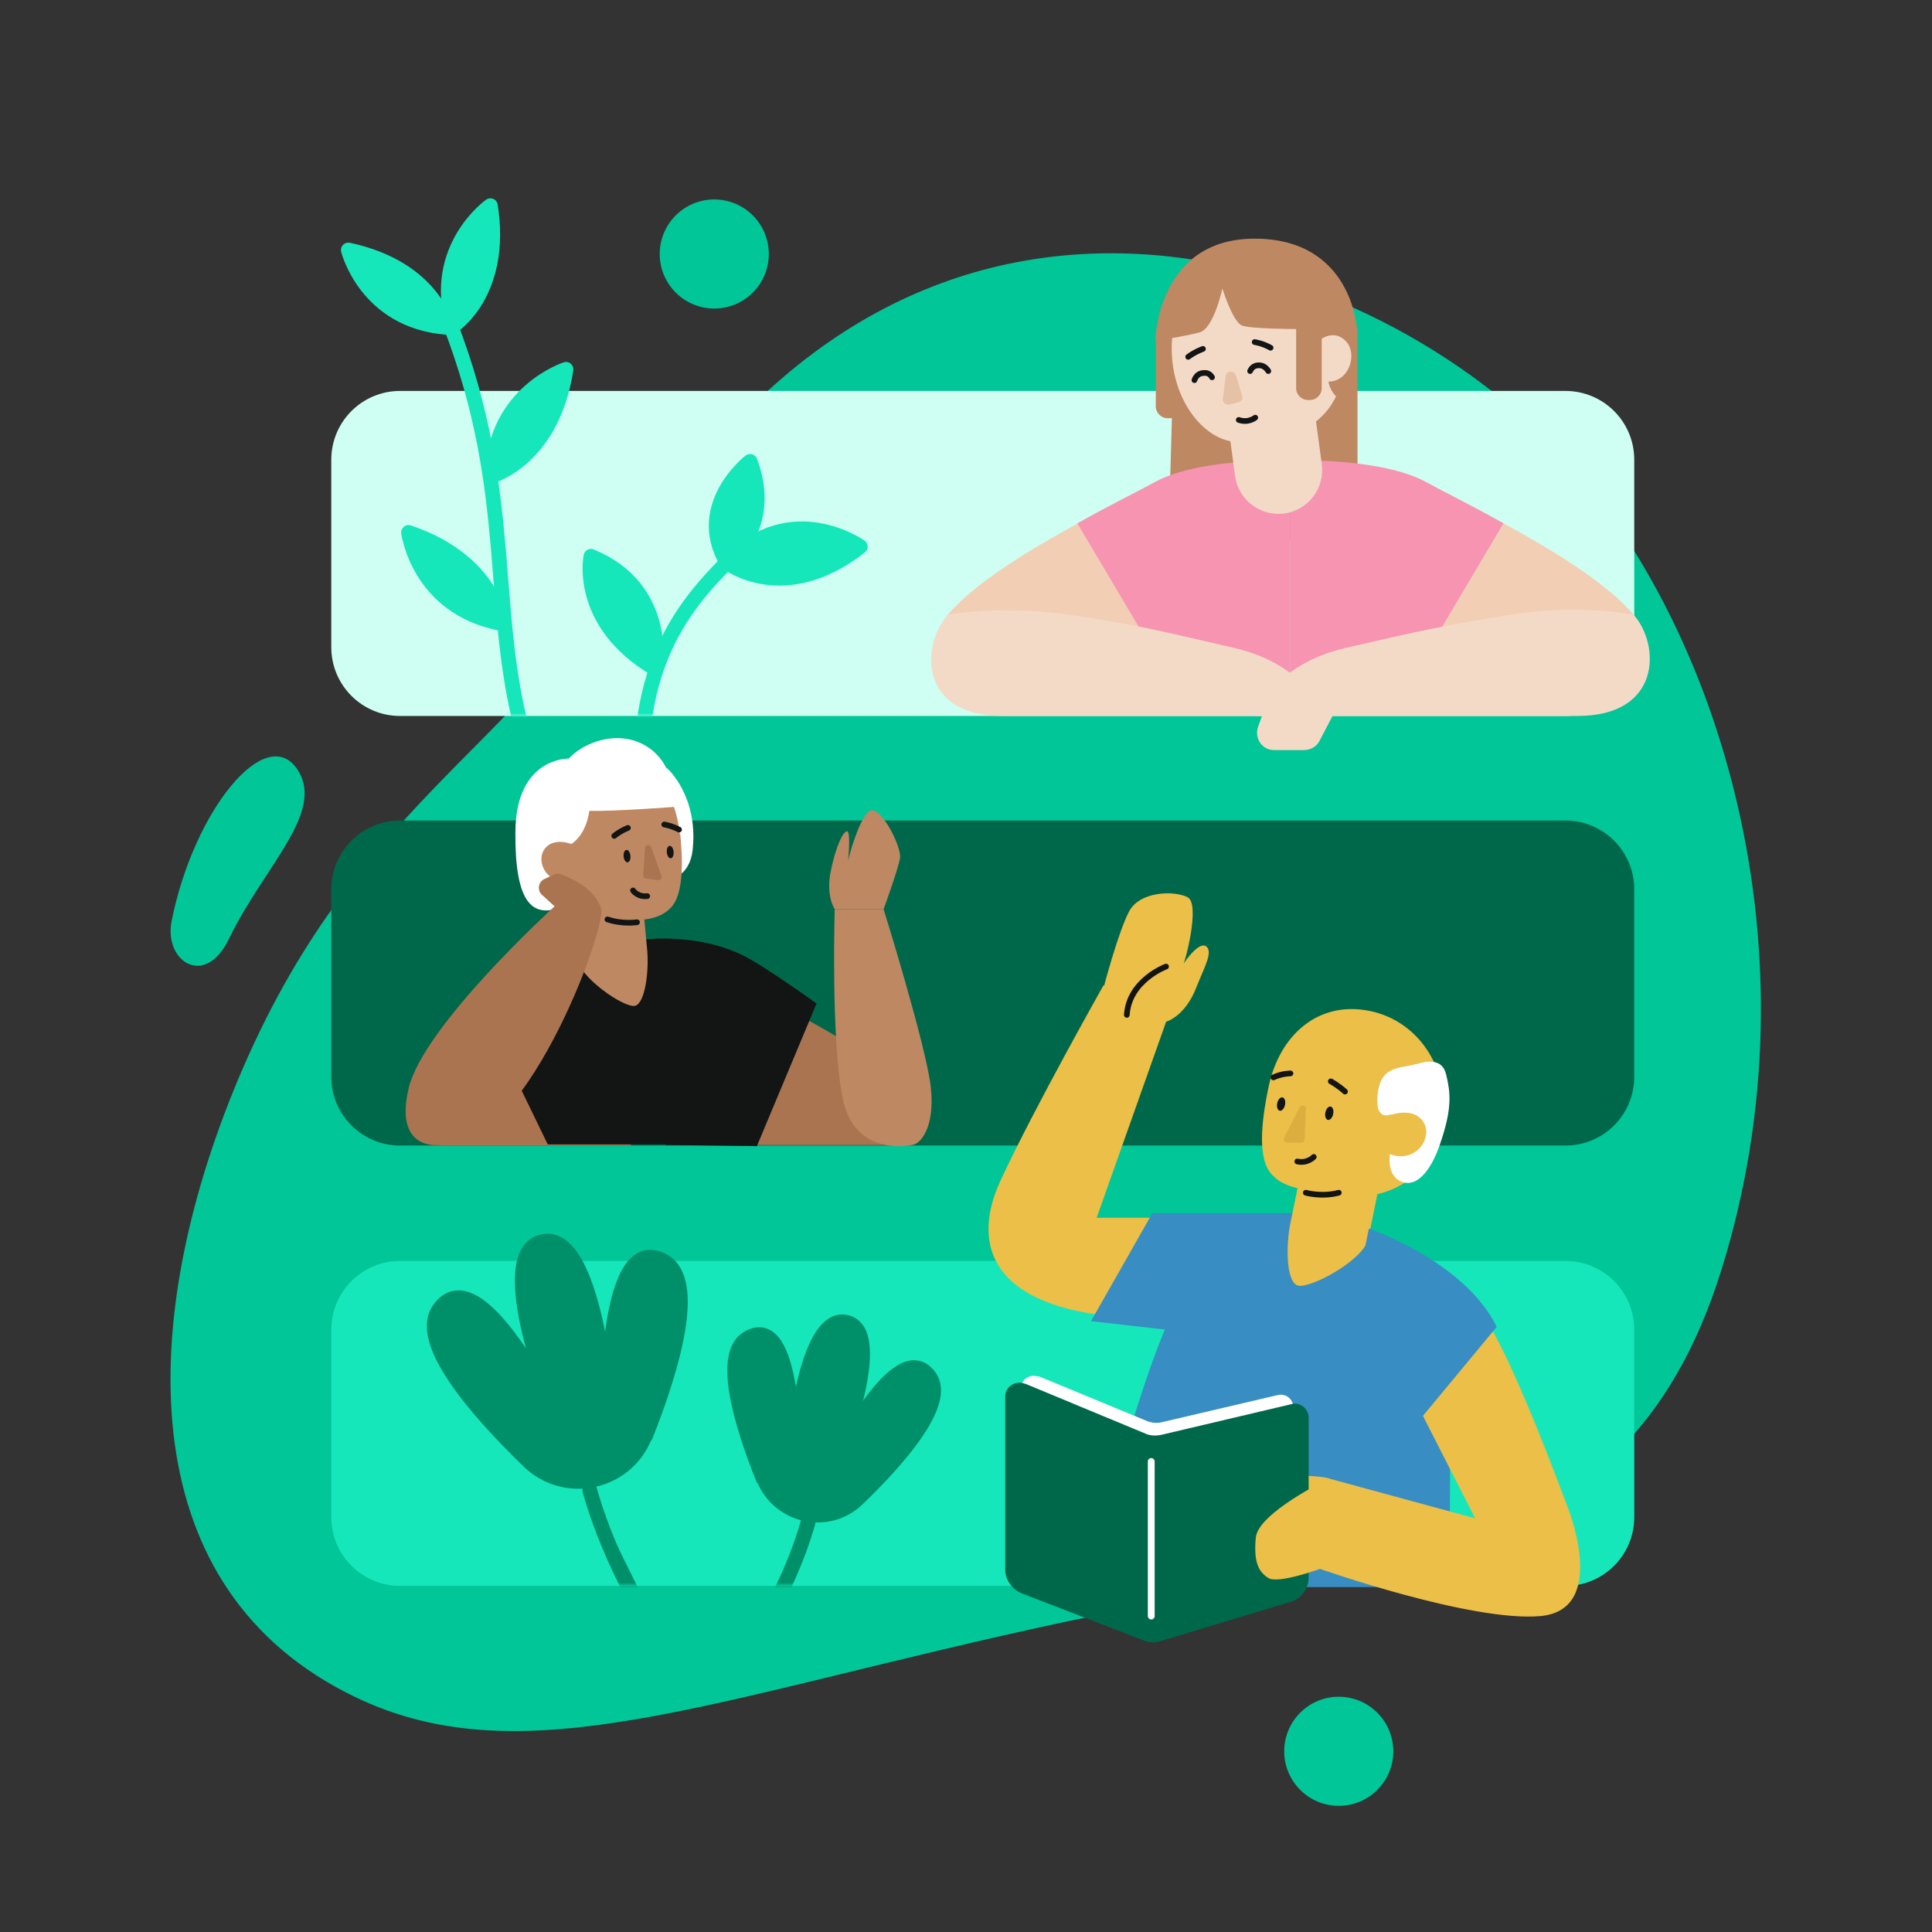
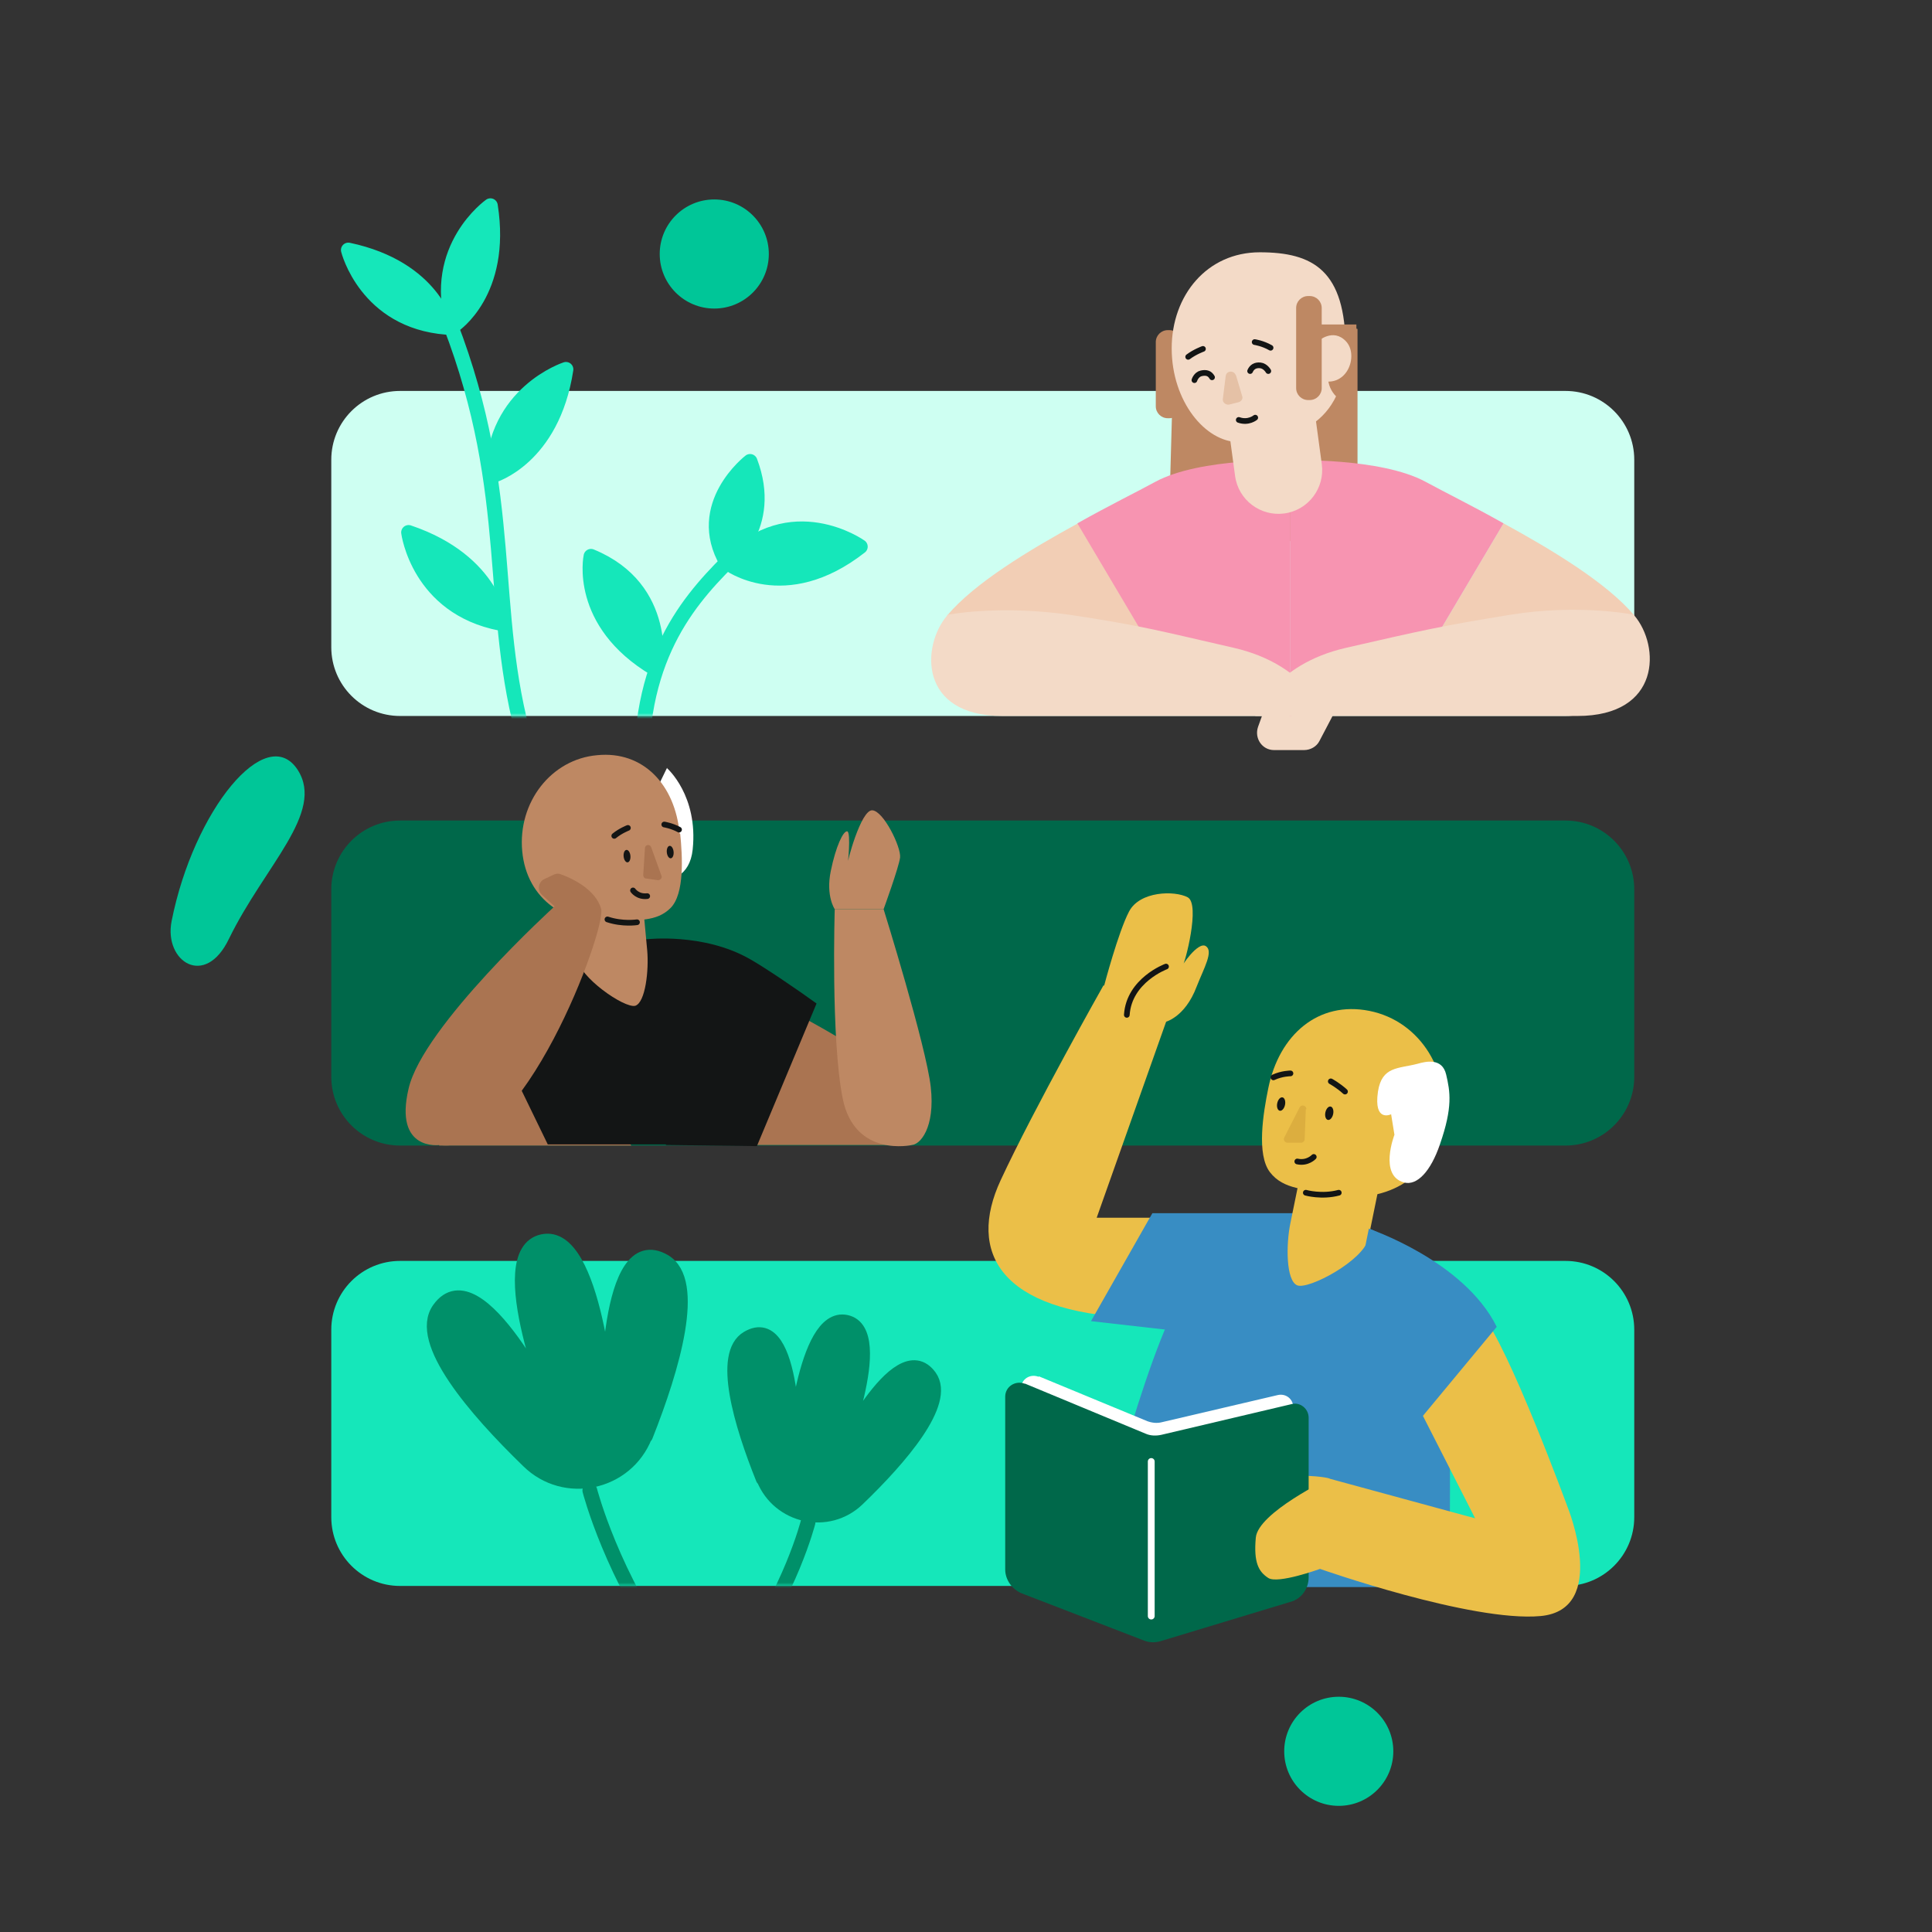
<svg xmlns="http://www.w3.org/2000/svg" width="340" height="340" viewBox="0 0 340 340" fill="none">
  <rect x="0" y="0" width="340" height="340" fill="#333333" stroke="none" />
  <g clip-path="url(#clip0_8082_1690)">
-     <path d="M112.399 96.9C90.499 132.4 61.199 142 40.899 192.4C24.099 234.2 23.499 279.8 62.399 298.6C92.299 313.1 125.699 298.6 187.999 285.3C240.299 274.1 285.599 279.4 302.999 223.3C320.399 167.2 302.499 110.6 275.499 80.8C242.399 44.3 162.499 15.7 112.399 96.8V96.9Z" fill="#00C698" />
    <path d="M275.501 144.4H70.401C63.718 144.4 58.301 149.817 58.301 156.5V189.5C58.301 196.183 63.718 201.6 70.401 201.6H275.501C282.183 201.6 287.601 196.183 287.601 189.5V156.5C287.601 149.817 282.183 144.4 275.501 144.4Z" fill="#00684A" />
    <path d="M117.4 135.2C117.4 135.2 122.9 140 121.9 149.5C120.9 159 108.4 153.6 108.4 153.6L117.4 135.1V135.2Z" fill="white" />
    <path d="M275.501 68.8H70.401C63.718 68.8 58.301 74.217 58.301 80.9V113.9C58.301 120.583 63.718 126 70.401 126H275.501C282.183 126 287.601 120.583 287.601 113.9V80.9C287.601 74.217 282.183 68.8 275.501 68.8Z" fill="#CEFFF2" />
    <path d="M235.6 317.8C240.902 317.8 245.2 313.502 245.2 308.2C245.2 302.898 240.902 298.6 235.6 298.6C230.298 298.6 226 302.898 226 308.2C226 313.502 230.298 317.8 235.6 317.8Z" fill="#00C698" />
    <path d="M125.7 54.3C131.002 54.3 135.3 50.002 135.3 44.7C135.3 39.398 131.002 35.1 125.7 35.1C120.398 35.1 116.1 39.398 116.1 44.7C116.1 50.002 120.398 54.3 125.7 54.3Z" fill="#00C698" />
    <path d="M275.501 221.9H70.401C63.718 221.9 58.301 227.317 58.301 234V267C58.301 273.683 63.718 279.1 70.401 279.1H275.501C282.183 279.1 287.601 273.683 287.601 267V234C287.601 227.317 282.183 221.9 275.501 221.9Z" fill="#15E7BA" />
    <path d="M74.5 187.3L77.3 201.6H111.1L93 174.2C86.1 178 78.3 182.7 74.5 187.3Z" fill="#AA7451" />
    <path d="M113.8 165.3C113.8 165.3 101 166.1 95 170.2C92.6 171.8 88.8 174.2 84.6 177.1L96.4 201.4H117.4L113.9 165.3H113.8Z" fill="#131515" />
    <path d="M160.901 192.7L158.001 201.5H127.801L142.301 179.6C149.201 183.4 157.001 188.1 160.801 192.7H160.901Z" fill="#AA7451" />
    <path d="M113.799 165.3C113.799 165.3 123.799 164.1 131.999 168.8C134.499 170.2 140.399 174.2 143.699 176.6L133.199 201.7L117.199 201.5L113.699 165.4L113.799 165.3Z" fill="#131515" />
    <path d="M160.499 201.5C160.499 201.5 150.399 203.8 148.299 193.3C146.199 182.8 146.899 160 146.899 160H155.499C155.499 160 162.999 184.1 163.799 191.3C164.599 198.5 161.899 201.5 160.399 201.5H160.499Z" fill="#BE8863" />
    <path d="M146.9 160C146.9 160 145.3 157.7 146.2 153.3C147.1 148.9 148.4 146.2 149.1 146.3C149.8 146.4 149.2 152.7 149.1 152.3C149 151.9 151.5 142.5 153.5 142.6C155.5 142.7 158.6 149.1 158.4 150.9C158.2 152.6 155.5 160 155.5 160H146.9Z" fill="#BE8863" />
    <path d="M119.701 146.7C120.101 150.7 120.501 157.3 118.001 159.8C115.501 162.3 112.201 161.8 107.901 162.2C99.801 163 92.701 158.4 91.901 149.8C91.101 141.2 97.001 133.6 105.101 132.9C113.201 132.1 118.801 138.1 119.601 146.7H119.701Z" fill="#BE8863" />
    <path d="M111.801 177C109.901 177.5 101.801 171.9 101.501 168.5L100.301 155.6L112.701 154.4L113.901 167.3C114.201 170.7 113.601 176.4 111.801 177Z" fill="#BE8863" />
    <path d="M111.4 156.7C111.4 156.7 112.2 157.9 113.9 157.7" stroke="#131515" stroke-linecap="round" stroke-linejoin="round" />
    <path d="M110.5 145.7C110.5 145.7 109.2 146.2 108.1 147.1" stroke="#131515" stroke-linecap="round" stroke-linejoin="round" />
    <path d="M113.499 149.3L113.199 154C113.199 154.3 113.399 154.6 113.699 154.6L115.799 154.9C116.199 154.9 116.599 154.5 116.399 154.1L114.599 149.1C114.399 148.5 113.499 148.6 113.499 149.3Z" fill="#AA7451" />
    <path d="M110.449 151.758C110.779 151.727 111 151.211 110.943 150.606C110.886 150.002 110.572 149.537 110.242 149.568C109.912 149.599 109.691 150.115 109.748 150.719C109.805 151.324 110.119 151.789 110.449 151.758Z" fill="#131515" />
    <path d="M116.9 145.1C116.9 145.1 118.2 145.3 119.5 146" stroke="#131515" stroke-linecap="round" stroke-linejoin="round" />
    <path d="M118.049 151.046C118.378 151.015 118.6 150.499 118.542 149.894C118.485 149.289 118.171 148.824 117.841 148.856C117.512 148.887 117.29 149.402 117.348 150.007C117.405 150.612 117.719 151.077 118.049 151.046Z" fill="#131515" />
    <path d="M112.1 162.3C112.1 162.3 109.6 162.7 106.9 161.8" stroke="#131515" stroke-linecap="round" stroke-linejoin="round" />
    <mask id="mask0_8082_1690" style="mask-type:luminance" maskUnits="userSpaceOnUse" x="58" y="22" width="230" height="104">
      <path d="M275.501 22H70.401C63.718 22 58.301 27.417 58.301 34.1V113.9C58.301 120.583 63.718 126 70.401 126H275.501C282.183 126 287.601 120.583 287.601 113.9V34.1C287.601 27.417 282.183 22 275.501 22Z" fill="white" />
    </mask>
    <g mask="url(#mask0_8082_1690)">
      <path d="M92.501 130.8C85.701 107.2 90.901 87.4 79.201 57" stroke="#15E7BA" stroke-width="2.6" stroke-linecap="round" stroke-linejoin="round" />
      <path d="M99.601 65C99.601 65 86.901 69.1 86.701 83.7C86.701 83.7 97.201 80.7 99.601 65Z" fill="#15E7BA" stroke="#15E7BA" stroke-width="2.6" stroke-linecap="round" stroke-linejoin="round" />
      <path d="M71.9 93.7C71.9 93.7 73.6 106.9 88.1 109.7C88.1 109.7 87 98.8 71.9 93.7Z" fill="#15E7BA" stroke="#15E7BA" stroke-width="2.6" stroke-linecap="round" stroke-linejoin="round" />
      <path d="M86.301 36.2C86.301 36.2 75.801 43.6 79.801 57.3C79.801 57.3 88.701 51.5 86.301 36.2Z" fill="#15E7BA" stroke="#15E7BA" stroke-width="2.6" stroke-linecap="round" stroke-linejoin="round" />
      <path d="M61.301 44C61.301 44 64.401 56.5 78.601 57.6C78.601 57.6 76.401 47.2 61.301 44Z" fill="#15E7BA" stroke="#15E7BA" stroke-width="2.6" stroke-linecap="round" stroke-linejoin="round" />
      <path d="M128.101 98.8C120.401 106.5 111.301 117.4 113.101 140.7" stroke="#15E7BA" stroke-width="2.6" stroke-linecap="round" stroke-linejoin="round" />
      <path d="M115.301 117.7C115.301 117.7 117.901 103.6 104.001 97.9C104.001 97.9 101.501 109.5 115.301 117.7Z" fill="#15E7BA" stroke="#15E7BA" stroke-width="2.6" stroke-linecap="round" stroke-linejoin="round" />
      <path d="M132 81.2C132 81.2 122 88.9 127.9 99C127.9 99 136.4 92.8 132 81.2Z" fill="#15E7BA" stroke="#15E7BA" stroke-width="2.6" stroke-linecap="round" stroke-linejoin="round" />
      <path d="M151.402 96.2C151.402 96.2 139.202 87.5 128.102 99.1C128.102 99.1 138.002 106.7 151.402 96.2Z" fill="#15E7BA" stroke="#15E7BA" stroke-width="2.6" stroke-linecap="round" stroke-linejoin="round" />
    </g>
    <mask id="mask1_8082_1690" style="mask-type:luminance" maskUnits="userSpaceOnUse" x="58" y="211" width="230" height="68">
      <path d="M275.501 211.8H70.401C63.718 211.8 58.301 217.217 58.301 223.9V266.9C58.301 273.583 63.718 279 70.401 279H275.501C282.183 279 287.601 273.583 287.601 266.9V223.9C287.601 217.217 282.183 211.8 275.501 211.8Z" fill="white" />
    </mask>
    <g mask="url(#mask1_8082_1690)">
      <path d="M134.4 260.2C137.1 266.9 145.7 268.8 150.9 263.8C158.5 256.5 166.8 246.8 163.6 242.3C158 234.5 147 257.4 147 257.4C147 257.4 156.4 234.3 148.9 232.7C141.5 231.1 139.6 255.9 139.6 255.9C139.6 255.9 139.9 230.6 131.6 235.5C126.8 238.3 130.4 250.5 134.3 260.2H134.4Z" fill="#009069" stroke="#009069" stroke-width="2.6" stroke-linecap="round" stroke-linejoin="round" />
      <path d="M142.201 267.9C142.201 267.9 139.101 280.1 130.301 292L142.201 267.9Z" fill="#009069" />
      <path d="M142.201 267.9C142.201 267.9 139.101 280.1 130.301 292" stroke="#009069" stroke-width="2.6" stroke-linecap="round" stroke-linejoin="round" />
      <path d="M113.5 252.7C110.2 261.1 99.4 263.4 93 257.1C83.6 248 73.3 236 77.3 230.4C84.2 220.7 97.9 249.2 97.9 249.2C97.9 249.2 86.2 220.5 95.5 218.5C104.7 216.5 107 247.4 107 247.4C107 247.4 106.6 216 116.9 222C122.8 225.5 118.4 240.6 113.6 252.7H113.5Z" fill="#009069" stroke="#009069" stroke-width="2.6" stroke-linecap="round" stroke-linejoin="round" />
-       <path d="M103.801 262.3C103.801 262.3 107.701 277.5 118.601 292.2L103.801 262.3Z" fill="#009069" />
      <path d="M103.801 262.3C103.801 262.3 107.701 277.5 118.601 292.2" stroke="#009069" stroke-width="2.6" stroke-linecap="round" stroke-linejoin="round" />
    </g>
    <path d="M222.301 125.4L221.401 127.9C220.701 129.9 222.101 132 224.201 132H229.501C230.601 132 231.701 131.4 232.201 130.4L235.401 124.3L222.401 125.4H222.301Z" fill="#F3DAC7" />
    <path d="M205.8 58.1H205.5C204.341 58.1 203.4 59.04 203.4 60.2V71.5C203.4 72.66 204.341 73.6 205.5 73.6H205.8C206.96 73.6 207.9 72.66 207.9 71.5V60.2C207.9 59.04 206.96 58.1 205.8 58.1Z" fill="#BE8863" />
    <path d="M238.9 94.6L205.6 96.3L206.6 60.4L234.3 56.4L238.9 57.9V94.6Z" fill="#BE8863" />
    <path d="M287.6 108.3L285 116.3L246.4 122.8L264.6 92.1C273.2 96.8 282.8 102.6 287.6 108.3Z" fill="#F2CEB5" />
    <path d="M227.1 81C227.1 81 243 80.5 250.9 84.8C254 86.5 259.1 89 264.6 92.1L246.4 122.8L227.1 126V81Z" fill="#F794B1" />
    <path d="M166.699 108.3L169.299 116.3L207.899 122.8L189.699 92.1C181.099 96.8 171.499 102.6 166.699 108.3Z" fill="#F2CEB5" />
    <path d="M227.1 81C227.1 81 211.2 80.5 203.3 84.8C200.2 86.5 195.1 89 189.6 92.1L207.8 122.8L227.1 126V81Z" fill="#F794B1" />
    <path d="M287.6 108.3C292.2 113.7 292.3 126 277.6 126C262.9 126 220.9 126 220.9 126C220.9 126 223.8 117 236.9 114C250 111 253.4 110.2 265.7 108.2C278 106.2 287.6 108.2 287.6 108.2V108.3Z" fill="#F3DAC7" />
    <path d="M166.7 108.3C162.1 113.7 161.7 126 176.4 126H233.1C233.1 126 230.2 117 217.1 114C204 111 200.9 110.1 188.3 108.2C175.7 106.4 166.7 108.2 166.7 108.2V108.3Z" fill="#F3DAC7" />
    <path d="M206.199 61.3C206.199 70.6 212.099 77.8 217.999 77.8C227.299 77.8 236.799 75 236.799 61.3C236.799 47.6 231.099 44.4 221.699 44.4C212.399 44.4 206.199 52 206.199 61.3Z" fill="#F3DAC7" />
    <path d="M226.016 90.36C221.854 90.923 217.93 88.022 217.354 83.761L215.585 70.68C215.438 69.59 216.209 68.577 217.299 68.43L228.596 66.903C229.686 66.755 230.699 67.526 230.846 68.617L232.615 81.698C233.178 85.86 230.277 89.784 226.016 90.36Z" fill="#F3DAC7" />
    <path d="M220.9 73.5C220.9 73.5 219.7 74.5 218 73.9" stroke="#131515" stroke-miterlimit="10" stroke-linecap="round" />
    <path d="M220.801 60.2C220.801 60.2 222.201 60.4 223.601 61.2" stroke="#131515" stroke-miterlimit="10" stroke-linecap="round" />
    <path d="M223.2 65.3C223.2 65.3 222.7 64.4 221.8 64.3C220.9 64.2 220.3 64.6 220 65.3" stroke="#131515" stroke-miterlimit="10" stroke-linecap="round" />
    <path d="M211.7 61.4C211.7 61.4 210.3 61.9 209.1 62.8" stroke="#131515" stroke-miterlimit="10" stroke-linecap="round" />
    <path d="M210.199 66.9C210.199 66.9 210.499 65.9 211.399 65.7C212.299 65.5 212.899 65.7 213.299 66.4" stroke="#131515" stroke-miterlimit="10" stroke-linecap="round" />
    <path d="M217.5 66L218.6 69.7C218.8 70.2 218.4 70.7 217.9 70.8L216.3 71.2C215.7 71.3 215.1 70.8 215.2 70.2L215.7 66.2C215.8 65.2 217.2 65.1 217.5 66.1V66Z" fill="#E5C1A6" />
    <path d="M238.601 71.2C235.901 71.2 233.701 69 233.701 66.3V61.4L231.001 61.1L230.801 57.1H238.701V71.3L238.601 71.2Z" fill="#BE8863" />
-     <path d="M215.201 50.4C215.201 50.4 213.701 57.8 211.101 58.5C208.501 59.2 203.301 60 203.301 60C203.301 60 203.601 42 220.801 42C238.001 42 238.801 57.9 238.801 57.9H227.901C227.901 57.9 220.301 57.9 218.601 57.3C216.901 56.7 215.001 50.4 215.001 50.4H215.201Z" fill="#BE8863" />
    <path d="M231.9 66.8C237 68.7 239.2 62.6 236.9 60.1C234.6 57.6 231.9 60.1 231.9 60.1" fill="#F3DAC7" />
    <path d="M230.5 52.1H230.2C229.04 52.1 228.1 53.04 228.1 54.2V68.3C228.1 69.46 229.04 70.4 230.2 70.4H230.5C231.659 70.4 232.6 69.46 232.6 68.3V54.2C232.6 53.04 231.659 52.1 230.5 52.1Z" fill="#BE8863" />
    <path d="M40.299 165.2C46.599 152.3 57.199 143 52.399 135.5C46.899 127 34.099 142.5 30.199 162.1C28.799 169.2 36.099 174 40.299 165.2Z" fill="#00C698" />
    <path d="M235.6 214.9C235.6 214.9 217 210 207 229.6C199.8 243.7 191.4 279.3 191.4 279.3H255C255 279.3 255.4 260.1 255 242.2C254.6 224.3 244.8 215.7 235.7 214.8L235.6 214.9Z" fill="#388DC3" />
    <path d="M204.901 179.9C204.901 179.9 208.501 179.2 210.601 173.6C211.901 170.3 213.601 167.4 212.201 166.5C210.801 165.6 207.701 170.3 208.101 170C208.501 169.7 211.301 159.1 209.001 157.9C206.701 156.7 200.601 156.8 198.701 160.4C196.801 164 194.301 173.5 194.301 173.5L204.901 180V179.9Z" fill="#EBBF48" />
    <path d="M208.899 214.3H192.999L205.399 179.3L194.199 173.4C194.199 173.4 181.999 195 176.099 207.7C170.199 220.4 175.999 230.9 199.599 231.9L208.899 214.3Z" fill="#EBBF48" />
    <path d="M230.3 213.5H202.8L192 232.5L214 235L230.3 213.5Z" fill="#388DC3" />
    <path d="M234.001 260.2C234.001 260.2 232.401 259.6 226.801 259.7L228.301 266.7L234.001 260.2Z" fill="#EBBF48" />
    <path d="M223.199 191.5C222.299 195.9 221.099 203.2 223.499 206.3C225.899 209.4 229.699 209.2 234.399 210.2C243.299 212 251.699 207.8 253.699 198.3C255.599 188.8 249.999 179.7 240.999 177.9C231.999 176.1 225.099 182.1 223.199 191.5Z" fill="#EBBF48" />
    <path d="M228.299 226.2C230.299 227 239.999 221.8 240.799 218L243.699 203.8L229.999 201L227.099 215.2C226.299 219 226.299 225.4 228.299 226.2Z" fill="#EBBF48" />
    <path d="M231.201 203.6C231.201 203.6 230.101 204.8 228.301 204.4" stroke="#131515" stroke-linecap="round" stroke-linejoin="round" />
    <path d="M234.199 190.3C234.199 190.3 235.499 191 236.699 192.1" stroke="#131515" stroke-linecap="round" stroke-linejoin="round" />
    <path d="M229.8 195.2L229.6 200.5C229.6 200.8 229.3 201.1 229 201.1H226.6C226.1 201.1 225.8 200.6 226 200.2L228.7 194.9C229 194.3 229.9 194.5 229.9 195.2H229.8Z" fill="#DCAE3F" />
    <path d="M234.615 196.051C234.748 195.401 234.549 194.812 234.17 194.734C233.792 194.657 233.377 195.12 233.243 195.769C233.11 196.418 233.309 197.008 233.688 197.085C234.066 197.163 234.481 196.7 234.615 196.051Z" fill="#131515" />
    <path d="M227.1 188.9C227.1 188.9 225.6 188.9 224.1 189.6" stroke="#131515" stroke-linecap="round" stroke-linejoin="round" />
    <path d="M226.142 194.435C226.275 193.786 226.076 193.197 225.698 193.119C225.319 193.041 224.904 193.504 224.771 194.154C224.637 194.803 224.836 195.392 225.215 195.47C225.594 195.548 226.009 195.084 226.142 194.435Z" fill="#131515" />
    <path d="M244.799 196.1C244.799 196.1 241.699 197.6 242.499 192.1C243.199 187.6 246.099 188.1 249.499 187.2C250.899 186.8 253.799 186.1 254.499 189.1C255.199 192.1 255.699 194.8 253.399 201.4C251.799 206.1 249.399 208.7 247.099 208.1C242.599 206.9 245.399 199.7 245.399 199.7L244.799 196V196.1Z" fill="white" />
-     <path d="M243.5 202.6C248.8 205.6 252.5 200.2 250.4 197.3C248.6 194.8 244.8 196.2 244.8 196.2" fill="#EBBF48" />
    <path d="M205.201 170.1C205.201 170.1 198.701 172.5 198.301 178.6" stroke="#131515" stroke-linecap="round" stroke-linejoin="round" />
    <path d="M229.801 209.9C229.801 209.9 232.601 210.699 235.601 209.9" stroke="#131515" stroke-linecap="round" stroke-linejoin="round" />
    <path d="M182.799 242.2L201.899 250.1C202.699 250.4 203.599 250.5 204.399 250.3L224.899 245.5C226.299 245.2 227.599 246.2 227.599 247.7V272.9C227.599 274.7 226.399 276.3 224.699 276.8L204.299 283C203.399 283.3 202.499 283.2 201.599 282.9L182.299 275.4C180.699 274.8 179.699 273.3 179.699 271.6V244.3C179.699 242.7 181.299 241.7 182.799 242.3V242.2Z" fill="white" />
    <path d="M180.4 243.5L201.6 252.3C202.5 252.7 203.5 252.7 204.4 252.5L227.3 247.1C228.8 246.7 230.3 247.9 230.3 249.5V277.6C230.3 279.6 229 281.4 227.1 281.9L204.3 288.8C203.3 289.1 202.3 289.1 201.3 288.7L179.8 280.4C178.1 279.7 176.9 278 176.9 276.2V245.8C176.9 244 178.7 242.9 180.3 243.5H180.4Z" fill="#00684A" />
    <path d="M249 246.4L259.6 267.2L233.9 260.2C233.9 260.2 221.4 266.2 221 270.6C220.6 275 221.5 276.6 223.2 277.7C224.9 278.8 232.3 276.1 232.3 276.1C232.3 276.1 259 285.5 271.1 284.4C283.2 283.3 275.9 265.3 275.9 265.3C275.9 265.3 265.5 236.9 260.7 231.2C256 225.5 249 246.5 249 246.5V246.4Z" fill="#EBBF48" />
    <path d="M240.799 216.2C240.799 216.2 257.599 221.8 263.399 233.5L247.399 252.8L236.699 237L240.899 216.2H240.799Z" fill="#388DC3" />
    <path d="M202.6 257.2V284.4" stroke="white" stroke-width="1.2" stroke-miterlimit="10" stroke-linecap="round" />
-     <path d="M118.7 142C118.7 142 108.3 142.8 103.7 142.7C103.7 142.7 103.3 147.1 100.1 148.8C100.1 148.8 102.3 159.1 97.3 160.1C93.6 160.8 90.6 158.7 90.7 146.4C90.8 133.2 100.1 133.5 100.1 133.5C102.8 130.5 109.5 128 114.6 131.9C119.3 135.6 118.6 142.1 118.6 142.1L118.7 142Z" fill="white" />
    <path d="M101.601 154.6C96.601 156.7 93.901 151.6 96.001 149.2C97.801 147.2 101.001 148.7 101.001 148.7" fill="#BE8863" />
    <path d="M77.399 201.5C77.399 201.5 69.299 202.7 71.899 191.6C74.399 180.6 97.599 159.5 97.599 159.5L95.399 157.5C94.499 156.7 94.699 155.2 95.799 154.7L97.499 153.9C97.899 153.7 98.399 153.7 98.799 153.9C100.499 154.5 104.899 156.5 105.799 160C106.699 163.5 91.999 203.7 77.299 201.5H77.399Z" fill="#AA7451" />
  </g>
  <defs>
    <clipPath id="clip0_8082_1690">
      <rect width="279.9" height="295.8" fill="white" transform="translate(30 22)" />
    </clipPath>
  </defs>
</svg>